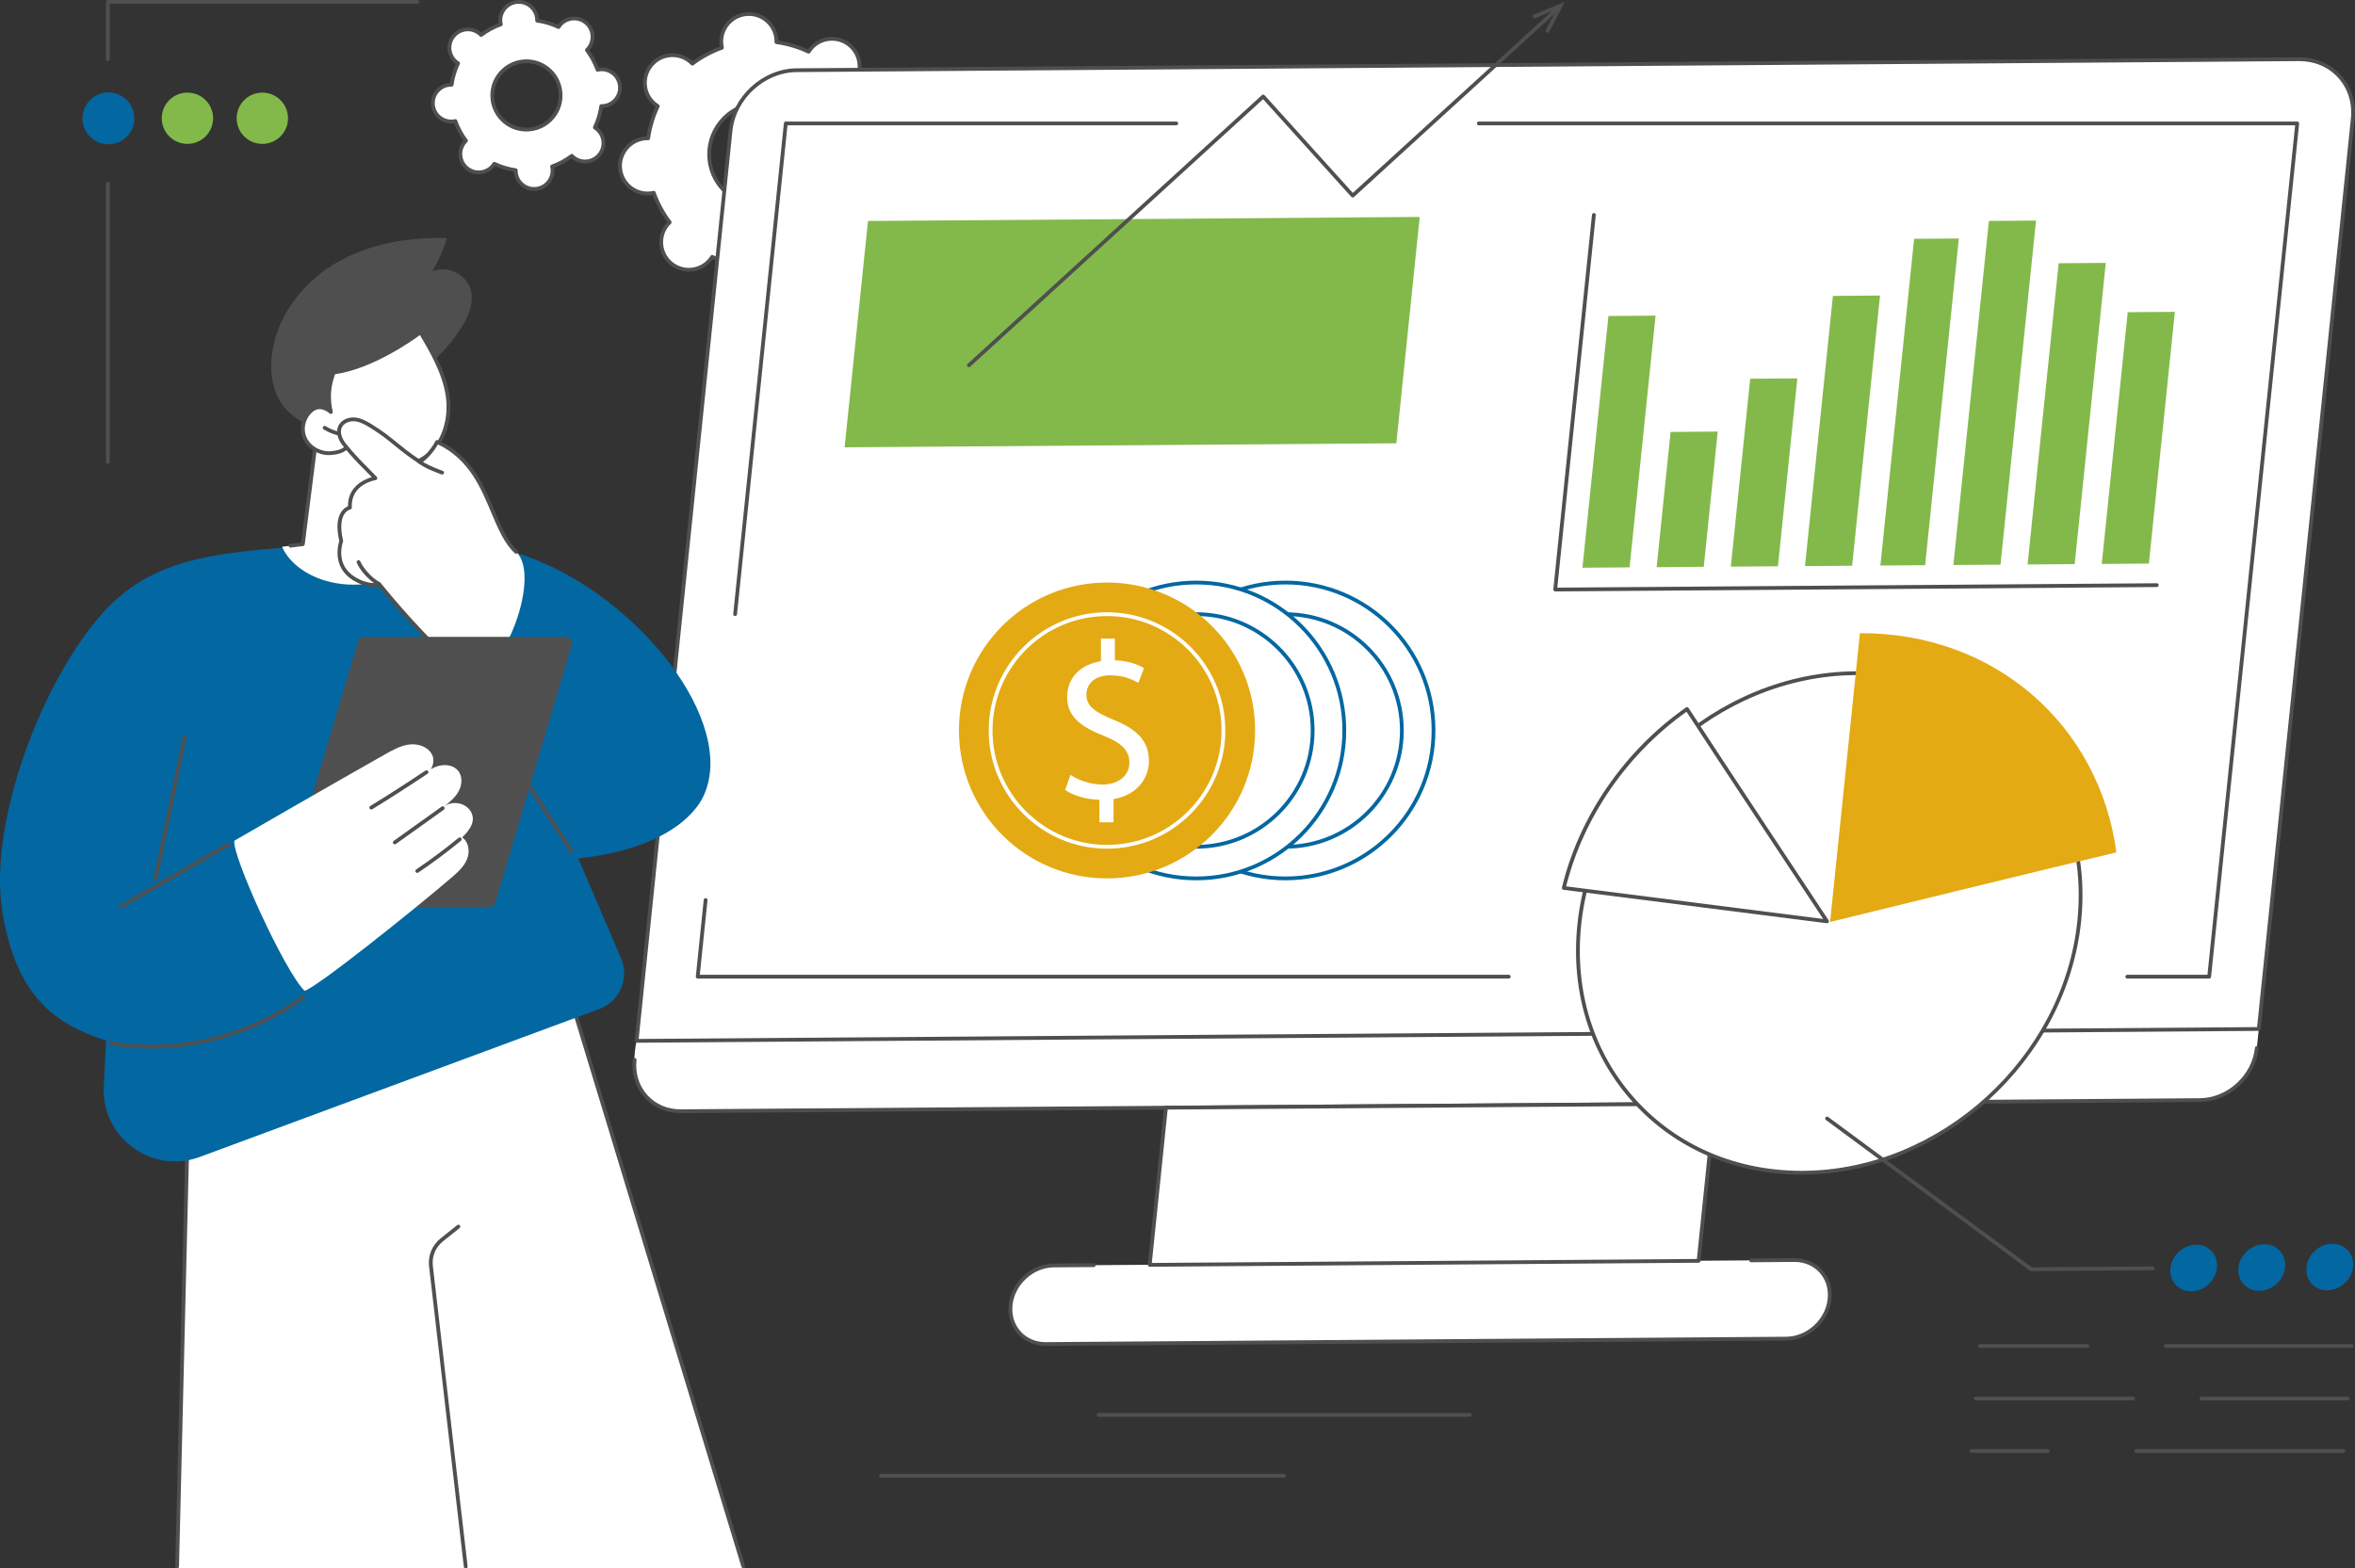
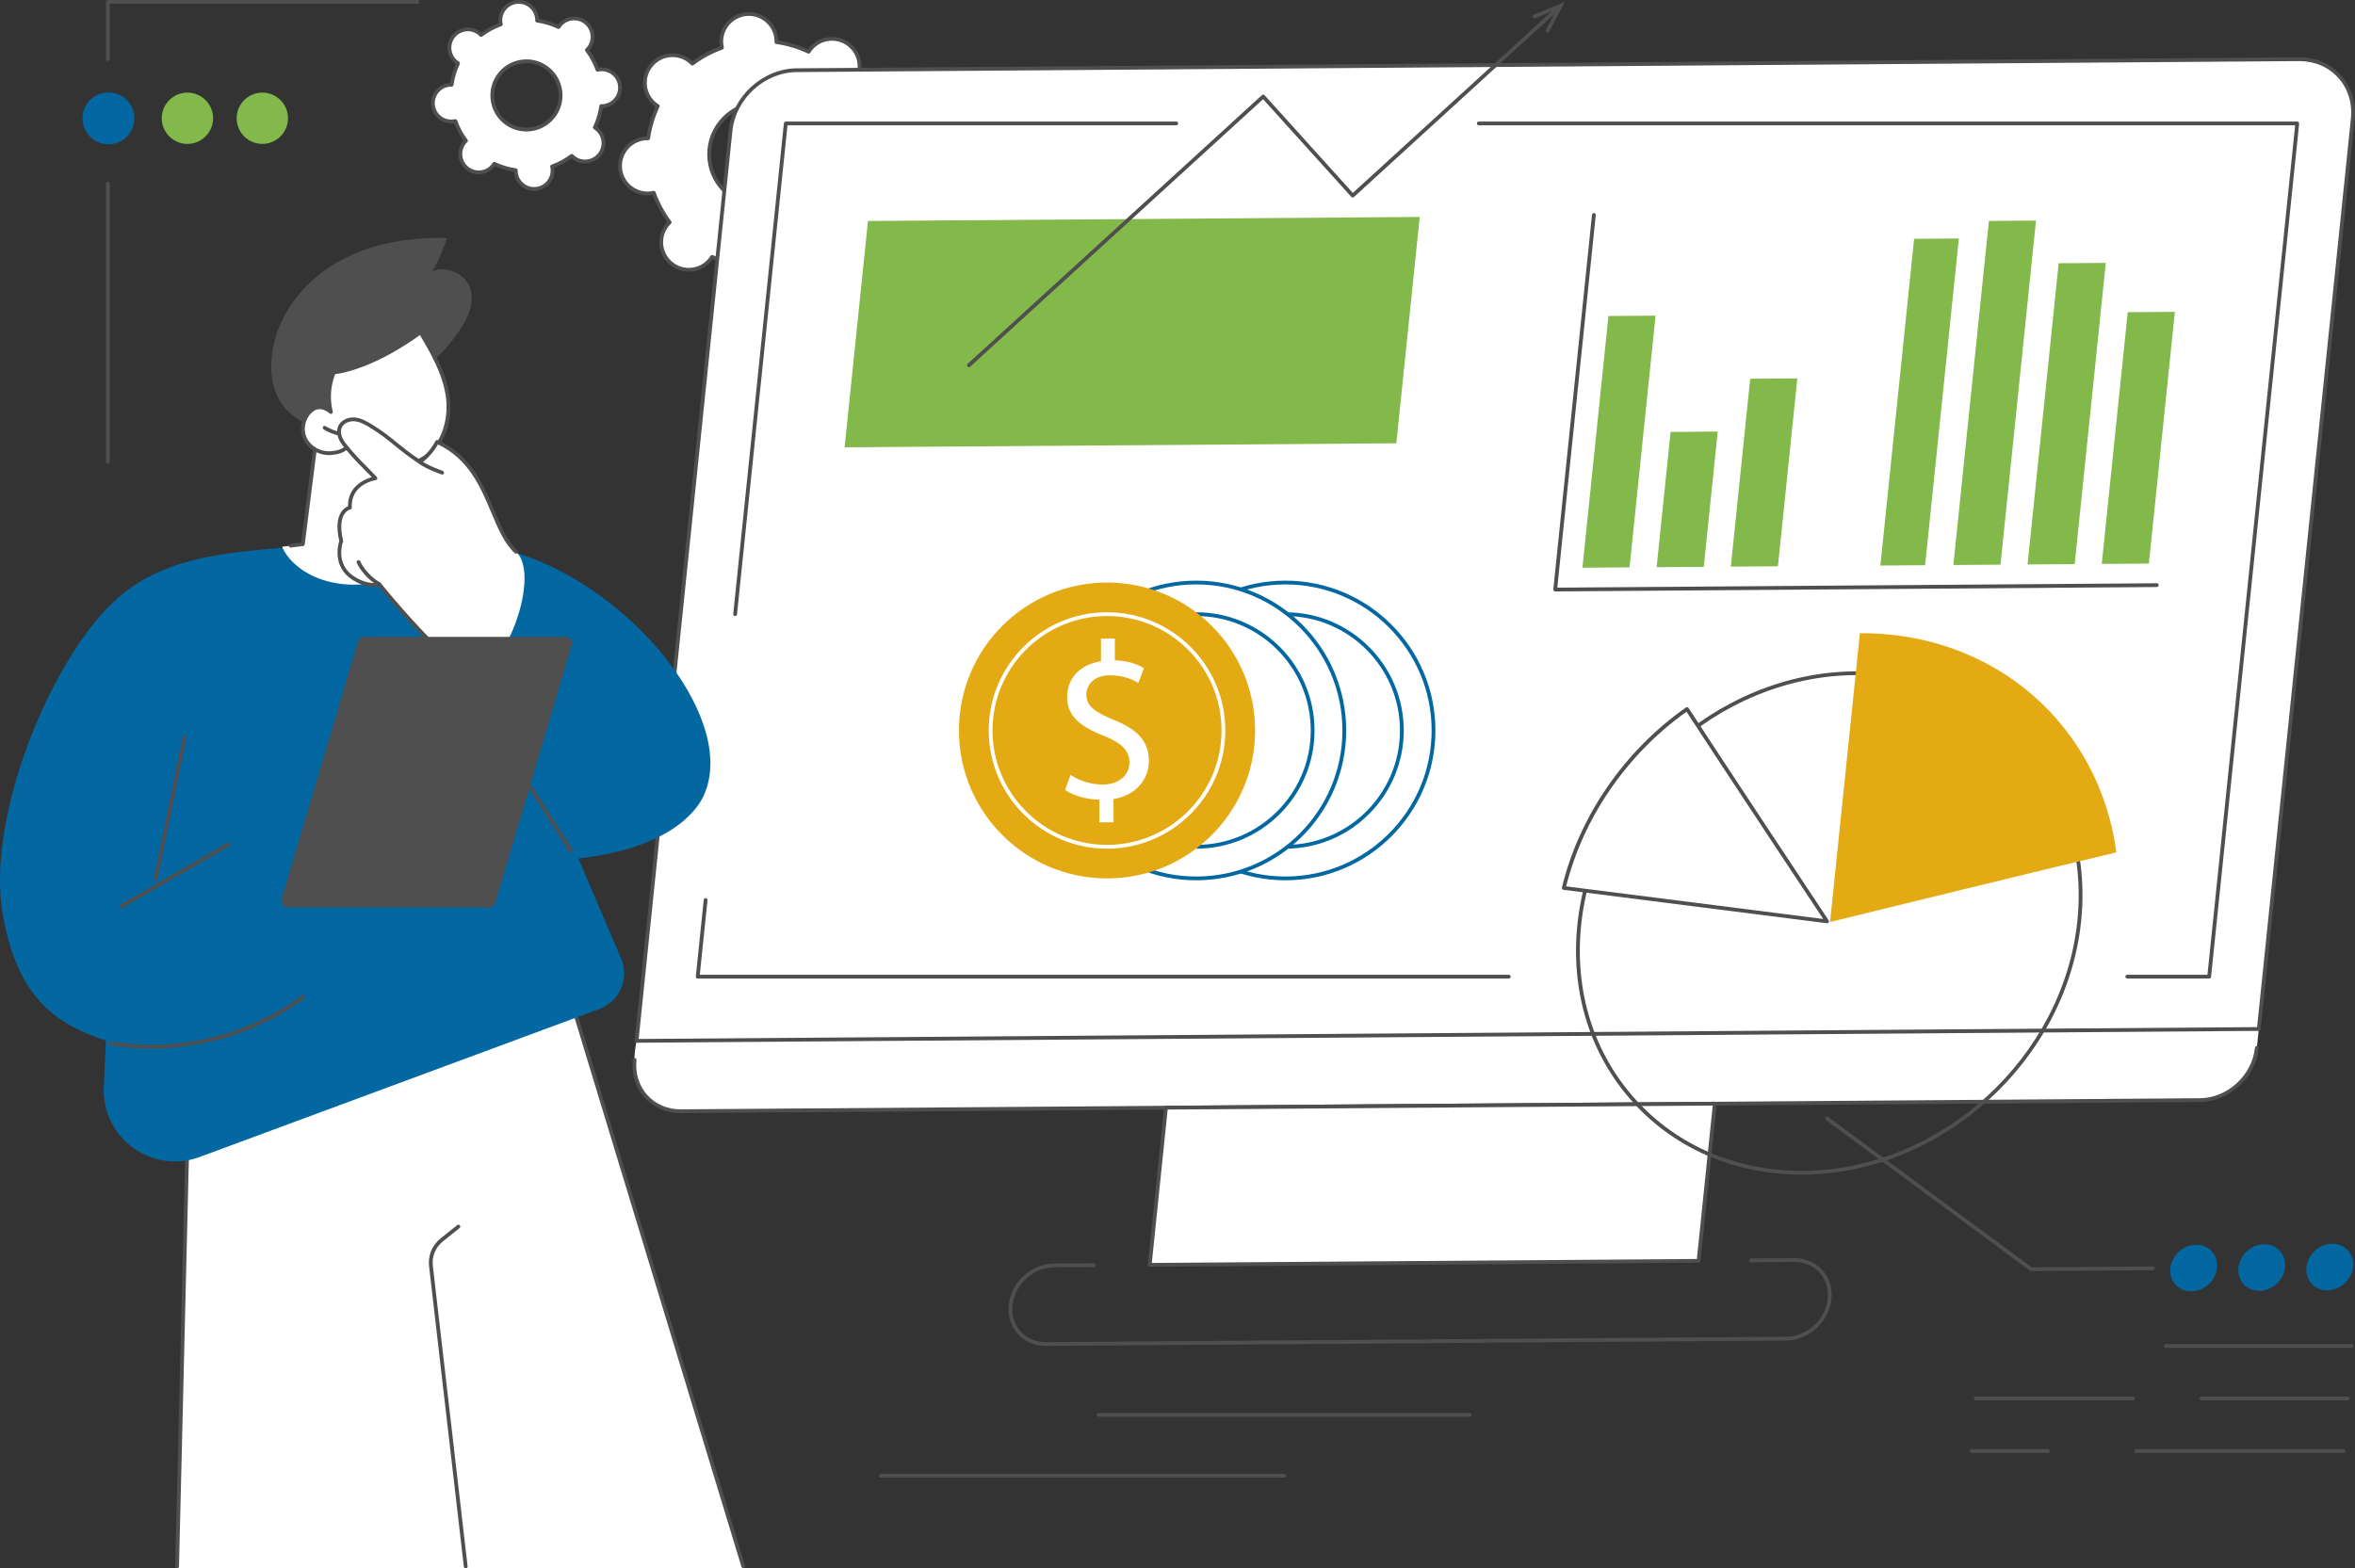
<svg xmlns="http://www.w3.org/2000/svg" width="704" height="469" viewBox="0 0 704 469" fill="none">
  <rect x="0" y="0" width="704" height="469" fill="#333333" stroke="none" />
  <g clip-path="url(#clip0_293_3005)">
    <path d="M200.706 78.819C204.241 81.695 209.437 81.162 212.316 77.627C212.531 77.364 212.721 77.089 212.895 76.81C215.982 78.263 219.227 79.219 222.519 79.686C222.514 80.016 222.519 80.349 222.555 80.688C223.019 85.221 227.072 88.517 231.604 88.051C236.139 87.584 239.435 83.532 238.971 79.001C238.938 78.663 238.877 78.335 238.802 78.012C241.93 76.887 244.914 75.29 247.641 73.24C247.872 73.478 248.113 73.709 248.374 73.924C251.91 76.8 257.106 76.267 259.985 72.733C262.863 69.198 262.33 64.001 258.795 61.125C258.531 60.91 258.257 60.723 257.977 60.546C259.431 57.458 260.39 54.216 260.856 50.925C261.187 50.93 261.52 50.925 261.859 50.889C266.393 50.423 269.69 46.371 269.226 41.84C268.762 37.306 264.709 34.011 260.177 34.477C259.838 34.513 259.51 34.572 259.187 34.646C258.065 31.519 256.467 28.536 254.419 25.809C254.658 25.579 254.888 25.338 255.104 25.074C257.983 21.54 257.449 16.342 253.914 13.467C250.379 10.591 245.183 11.124 242.304 14.659C242.089 14.922 241.899 15.197 241.725 15.476C238.638 14.023 235.393 13.067 232.101 12.601C232.106 12.27 232.101 11.937 232.065 11.598C231.601 7.065 227.548 3.769 223.016 4.235C218.481 4.702 215.184 8.754 215.648 13.285C215.682 13.623 215.743 13.951 215.818 14.274C212.69 15.399 209.706 16.996 206.979 19.046C206.748 18.808 206.507 18.577 206.243 18.362C202.708 15.486 197.512 16.019 194.633 19.553C191.754 23.088 192.287 28.285 195.822 31.161C196.086 31.376 196.361 31.566 196.64 31.74C195.186 34.828 194.228 38.07 193.761 41.361C193.43 41.356 193.097 41.361 192.759 41.397C188.224 41.863 184.927 45.915 185.391 50.446C185.855 54.98 189.908 58.276 194.44 57.809C194.779 57.773 195.107 57.714 195.43 57.64C196.555 60.767 198.15 63.75 200.198 66.477C199.96 66.707 199.729 66.948 199.514 67.212C196.635 70.746 197.168 75.944 200.703 78.819H200.706ZM217.635 58.024C211.073 52.683 210.083 43.034 215.428 36.468C220.773 29.905 230.425 28.913 236.987 34.254C243.55 39.595 244.539 49.244 239.194 55.81C233.849 62.373 224.198 63.365 217.635 58.024Z" fill="white" />
    <path d="M230.745 88.658C228.725 88.658 226.784 87.972 225.197 86.68C223.372 85.194 222.234 83.084 221.993 80.742C221.975 80.557 221.962 80.37 221.957 80.17C218.899 79.694 215.925 78.804 213.1 77.523C212.985 77.687 212.869 77.841 212.754 77.982C211.267 79.809 209.157 80.947 206.814 81.188C204.469 81.429 202.174 80.742 200.349 79.255C198.521 77.769 197.383 75.662 197.145 73.32C196.904 70.977 197.591 68.681 199.078 66.854C199.193 66.71 199.318 66.569 199.457 66.423C197.632 63.919 196.155 61.187 195.068 58.291C194.871 58.327 194.681 58.353 194.499 58.371C192.153 58.612 189.859 57.925 188.034 56.438C186.209 54.952 185.07 52.843 184.829 50.5C184.335 45.664 187.867 41.328 192.702 40.831C192.884 40.813 193.074 40.8 193.276 40.795C193.756 37.737 194.645 34.762 195.927 31.94C195.763 31.825 195.609 31.709 195.468 31.594C193.643 30.108 192.505 27.998 192.264 25.659C192.025 23.316 192.712 21.02 194.199 19.195C195.686 17.368 197.796 16.23 200.139 15.989C202.484 15.748 204.779 16.435 206.604 17.922C206.748 18.037 206.889 18.162 207.035 18.301C209.539 16.473 212.272 15 215.171 13.908C215.135 13.711 215.11 13.524 215.092 13.339C214.597 8.503 218.13 4.167 222.964 3.669C225.31 3.431 227.604 4.115 229.43 5.602C231.255 7.088 232.393 9.198 232.634 11.537C232.652 11.722 232.665 11.912 232.67 12.109C235.728 12.586 238.704 13.475 241.527 14.754C241.642 14.59 241.755 14.438 241.873 14.295C243.36 12.468 245.47 11.33 247.813 11.089C250.153 10.848 252.453 11.535 254.278 13.021C256.103 14.508 257.241 16.614 257.482 18.957C257.721 21.299 257.036 23.596 255.549 25.42C255.434 25.564 255.308 25.705 255.17 25.851C256.998 28.355 258.472 31.087 259.559 33.983C259.756 33.947 259.946 33.921 260.128 33.903C262.468 33.665 264.768 34.349 266.593 35.836C268.418 37.322 269.556 39.431 269.797 41.774C270.292 46.61 266.76 50.946 261.925 51.443C261.743 51.461 261.553 51.474 261.351 51.479C260.871 54.537 259.982 57.512 258.7 60.337C258.864 60.452 259.018 60.565 259.159 60.682C260.984 62.169 262.122 64.278 262.363 66.621C262.604 68.963 261.917 71.259 260.43 73.084C257.359 76.857 251.794 77.425 248.025 74.358C247.882 74.243 247.741 74.117 247.595 73.978C245.09 75.806 242.357 77.279 239.458 78.371C239.494 78.569 239.52 78.756 239.538 78.94C240.032 83.776 236.5 88.113 231.665 88.61C231.357 88.641 231.052 88.656 230.747 88.656L230.745 88.658ZM212.895 76.242C212.974 76.242 213.059 76.259 213.136 76.295C216.138 77.707 219.322 78.658 222.598 79.122C222.88 79.16 223.09 79.407 223.085 79.691C223.077 80.047 223.09 80.342 223.118 80.626C223.328 82.669 224.321 84.507 225.912 85.803C227.504 87.1 229.507 87.7 231.547 87.487C235.764 87.054 238.843 83.271 238.412 79.055C238.384 78.774 238.333 78.481 238.256 78.133C238.192 77.853 238.348 77.574 238.615 77.477C241.729 76.357 244.654 74.778 247.305 72.784C247.533 72.615 247.854 72.638 248.051 72.843C248.297 73.097 248.515 73.302 248.736 73.481C252.022 76.157 256.872 75.657 259.548 72.372C260.846 70.78 261.443 68.778 261.235 66.736C261.025 64.693 260.033 62.856 258.441 61.559C258.223 61.382 257.972 61.205 257.677 61.018C257.436 60.867 257.346 60.557 257.467 60.301C258.879 57.3 259.833 54.117 260.297 50.839C260.338 50.559 260.576 50.354 260.856 50.354H260.866C261.222 50.359 261.517 50.349 261.802 50.321C266.019 49.888 269.098 46.105 268.667 41.889C268.457 39.847 267.465 38.009 265.873 36.712C264.281 35.418 262.279 34.821 260.238 35.028C259.956 35.057 259.661 35.108 259.315 35.187C259.041 35.249 258.754 35.098 258.659 34.826C257.541 31.712 255.962 28.791 253.97 26.138C253.798 25.91 253.824 25.59 254.029 25.392C254.28 25.151 254.488 24.928 254.668 24.708C255.965 23.116 256.562 21.112 256.354 19.072C256.144 17.03 255.152 15.192 253.563 13.895C251.971 12.598 249.969 12.006 247.925 12.211C245.882 12.422 244.044 13.413 242.747 15.008C242.568 15.228 242.396 15.469 242.206 15.771C242.055 16.012 241.745 16.104 241.488 15.981C238.489 14.569 235.305 13.618 232.026 13.155C231.744 13.114 231.534 12.87 231.539 12.583C231.547 12.237 231.534 11.932 231.506 11.648C231.296 9.608 230.304 7.767 228.712 6.473C227.12 5.176 225.12 4.579 223.077 4.789C218.86 5.223 215.781 9.003 216.212 13.219C216.24 13.501 216.292 13.803 216.368 14.141C216.433 14.421 216.276 14.703 216.01 14.797C212.892 15.917 209.967 17.496 207.317 19.49C207.089 19.659 206.768 19.636 206.571 19.428C206.33 19.177 206.107 18.97 205.886 18.793C204.294 17.496 202.292 16.901 200.249 17.109C198.206 17.319 196.368 18.311 195.071 19.905C193.774 21.497 193.176 23.501 193.384 25.541C193.594 27.583 194.586 29.421 196.176 30.718C196.394 30.895 196.645 31.071 196.94 31.259C197.18 31.41 197.27 31.72 197.15 31.976C195.737 34.977 194.784 38.16 194.32 41.435C194.279 41.715 194.04 41.92 193.761 41.92H193.751C193.402 41.912 193.097 41.925 192.815 41.953C188.598 42.386 185.519 46.169 185.95 50.385C186.16 52.428 187.152 54.265 188.744 55.559C190.336 56.856 192.343 57.453 194.379 57.243C194.658 57.215 194.96 57.164 195.301 57.084C195.576 57.02 195.863 57.174 195.958 57.446C197.078 60.559 198.655 63.484 200.646 66.134C200.818 66.362 200.792 66.682 200.587 66.879C200.334 67.125 200.129 67.343 199.949 67.564C198.652 69.155 198.055 71.157 198.262 73.199C198.473 75.242 199.465 77.079 201.057 78.376C202.648 79.671 204.651 80.273 206.694 80.06C208.737 79.85 210.575 78.858 211.872 77.267C212.049 77.049 212.226 76.798 212.413 76.503C212.521 76.334 212.703 76.239 212.892 76.239L212.895 76.242ZM227.276 62.028C223.636 62.028 220.139 60.79 217.279 58.463C210.485 52.935 209.457 42.909 214.989 36.112C217.668 32.822 221.47 30.769 225.692 30.336C229.917 29.903 234.052 31.138 237.343 33.816C240.635 36.494 242.686 40.292 243.119 44.516C243.552 48.737 242.314 52.873 239.632 56.167C236.954 59.457 233.152 61.51 228.93 61.943C228.376 62 227.825 62.028 227.276 62.028ZM227.343 31.381C226.833 31.381 226.32 31.407 225.807 31.461C221.885 31.863 218.355 33.77 215.866 36.828C210.726 43.14 211.682 52.453 217.991 57.587C221.049 60.075 224.892 61.226 228.814 60.818C232.737 60.416 236.267 58.509 238.756 55.452C241.245 52.394 242.396 48.55 241.993 44.629C241.591 40.708 239.686 37.179 236.631 34.69C233.975 32.53 230.724 31.379 227.343 31.379V31.381Z" fill="#4F4F4F" />
    <path d="M139.637 50.318C141.993 52.235 145.459 51.879 147.376 49.524C147.52 49.347 147.645 49.165 147.763 48.978C149.822 49.947 151.985 50.585 154.18 50.895C154.175 51.115 154.18 51.338 154.203 51.564C154.513 54.585 157.212 56.784 160.235 56.474C163.257 56.164 165.457 53.463 165.147 50.441C165.123 50.216 165.082 49.998 165.034 49.783C167.118 49.032 169.107 47.968 170.927 46.602C171.081 46.761 171.243 46.915 171.417 47.058C173.773 48.975 177.239 48.619 179.156 46.264C181.074 43.909 180.72 40.444 178.364 38.527C178.187 38.383 178.005 38.258 177.818 38.14C178.787 36.082 179.425 33.919 179.738 31.725C179.959 31.73 180.182 31.725 180.407 31.702C183.43 31.392 185.629 28.69 185.319 25.669C185.009 22.647 182.309 20.448 179.287 20.758C179.061 20.782 178.843 20.823 178.628 20.871C177.88 18.785 176.816 16.799 175.449 14.979C175.608 14.825 175.762 14.666 175.906 14.49C177.823 12.134 177.469 8.669 175.113 6.752C172.758 4.835 169.292 5.192 167.374 7.547C167.231 7.724 167.105 7.906 166.987 8.093C164.929 7.124 162.765 6.486 160.571 6.176C160.576 5.955 160.571 5.732 160.548 5.507C160.237 2.485 157.538 0.286 154.516 0.597C151.493 0.907 149.294 3.608 149.604 6.629C149.627 6.855 149.668 7.073 149.717 7.288C147.633 8.039 145.643 9.103 143.823 10.469C143.669 10.31 143.51 10.156 143.333 10.012C140.978 8.095 137.512 8.452 135.594 10.807C133.677 13.162 134.03 16.627 136.386 18.544C136.563 18.688 136.745 18.813 136.932 18.931C135.963 20.989 135.325 23.152 135.012 25.346C134.792 25.341 134.569 25.346 134.343 25.369C131.321 25.679 129.121 28.38 129.432 31.402C129.742 34.423 132.441 36.622 135.463 36.312C135.689 36.289 135.907 36.248 136.122 36.2C136.871 38.283 137.935 40.272 139.301 42.092C139.142 42.245 138.988 42.404 138.845 42.581C136.927 44.936 137.281 48.401 139.637 50.318ZM150.922 36.456C146.546 32.896 145.887 26.461 149.45 22.086C153.013 17.711 159.448 17.05 163.824 20.61C168.2 24.17 168.859 30.605 165.295 34.98C161.732 39.354 155.297 40.016 150.922 36.456Z" fill="white" />
    <path d="M159.662 57.069C158.272 57.069 156.936 56.595 155.844 55.708C154.588 54.686 153.804 53.235 153.64 51.623C153.632 51.546 153.627 51.467 153.622 51.385C151.668 51.067 149.771 50.498 147.962 49.693C147.913 49.76 147.864 49.822 147.815 49.883C145.703 52.477 141.873 52.871 139.279 50.76C136.685 48.648 136.292 44.821 138.405 42.228C138.453 42.166 138.507 42.105 138.561 42.046C137.405 40.439 136.464 38.696 135.757 36.848C135.675 36.861 135.598 36.871 135.518 36.879C133.906 37.043 132.327 36.572 131.071 35.552C129.814 34.532 129.03 33.078 128.866 31.466C128.525 28.14 130.955 25.154 134.283 24.813C134.36 24.806 134.439 24.8 134.521 24.795C134.839 22.845 135.408 20.946 136.216 19.137C136.149 19.088 136.085 19.039 136.026 18.991C133.432 16.879 133.039 13.052 135.152 10.459C137.264 7.865 141.094 7.471 143.686 9.582C143.747 9.631 143.809 9.682 143.868 9.739C145.475 8.583 147.221 7.64 149.066 6.932C149.054 6.85 149.043 6.773 149.036 6.694C148.695 3.367 151.125 0.382 154.452 0.041C156.062 -0.123 157.644 0.346 158.903 1.371C160.159 2.394 160.943 3.844 161.107 5.456C161.115 5.533 161.123 5.612 161.125 5.694C163.076 6.012 164.976 6.581 166.786 7.386C166.834 7.319 166.883 7.255 166.934 7.196C167.957 5.94 169.408 5.156 171.02 4.992C172.635 4.826 174.212 5.297 175.468 6.322C176.724 7.345 177.509 8.796 177.673 10.408C177.837 12.02 177.365 13.598 176.342 14.854C176.294 14.916 176.24 14.977 176.186 15.036C177.342 16.643 178.283 18.388 178.99 20.233C179.07 20.221 179.149 20.21 179.229 20.203C180.839 20.039 182.42 20.508 183.677 21.533C184.933 22.555 185.717 24.006 185.881 25.618C186.222 28.945 183.792 31.93 180.464 32.271C180.388 32.279 180.306 32.286 180.226 32.289C179.908 34.239 179.339 36.139 178.532 37.948C178.598 37.996 178.66 38.045 178.721 38.094C179.977 39.117 180.762 40.567 180.926 42.179C181.09 43.791 180.618 45.37 179.595 46.626C178.573 47.881 177.122 48.666 175.509 48.832C173.894 48.999 172.318 48.525 171.061 47.502C171.003 47.453 170.941 47.4 170.879 47.346C169.272 48.504 167.526 49.445 165.681 50.152C165.693 50.234 165.704 50.313 165.711 50.39C166.052 53.717 163.622 56.703 160.295 57.044C160.084 57.064 159.872 57.077 159.662 57.077V57.069ZM147.764 48.414C147.844 48.414 147.928 48.432 148.005 48.468C149.987 49.401 152.091 50.029 154.26 50.337C154.542 50.378 154.752 50.621 154.745 50.908C154.74 51.131 154.745 51.328 154.765 51.508C154.898 52.817 155.537 53.999 156.56 54.829C157.582 55.662 158.869 56.047 160.179 55.911C162.886 55.634 164.865 53.204 164.589 50.498C164.571 50.319 164.537 50.124 164.489 49.906C164.425 49.627 164.578 49.345 164.848 49.247C166.906 48.507 168.839 47.464 170.592 46.146C170.821 45.977 171.138 46 171.338 46.205C171.495 46.367 171.638 46.503 171.779 46.615C172.802 47.446 174.084 47.833 175.399 47.697C176.712 47.561 177.891 46.925 178.724 45.903C179.557 44.88 179.942 43.594 179.806 42.284C179.67 40.972 179.034 39.793 178.011 38.96C177.873 38.847 177.716 38.737 177.519 38.612C177.278 38.46 177.188 38.15 177.311 37.894C178.244 35.91 178.875 33.806 179.183 31.641C179.221 31.361 179.462 31.156 179.742 31.156H179.752C179.977 31.161 180.172 31.156 180.352 31.136C183.059 30.856 185.038 28.429 184.758 25.721C184.625 24.408 183.987 23.229 182.964 22.396C181.941 21.566 180.654 21.184 179.344 21.315C179.165 21.333 178.97 21.366 178.752 21.415C178.473 21.479 178.191 21.325 178.093 21.056C177.352 18.998 176.312 17.066 174.994 15.313C174.822 15.085 174.848 14.764 175.053 14.567C175.22 14.408 175.348 14.267 175.463 14.129C176.296 13.106 176.681 11.82 176.547 10.508C176.412 9.195 175.776 8.016 174.753 7.183C173.73 6.353 172.446 5.966 171.133 6.102C169.821 6.238 168.642 6.873 167.808 7.896C167.693 8.034 167.583 8.191 167.46 8.388C167.308 8.629 166.998 8.719 166.742 8.598C164.758 7.665 162.653 7.035 160.487 6.73C160.205 6.689 159.995 6.445 160.002 6.158C160.008 5.935 160.002 5.738 159.982 5.559C159.849 4.246 159.21 3.068 158.187 2.235C157.165 1.402 155.878 1.02 154.568 1.153C151.861 1.432 149.882 3.859 150.161 6.566C150.179 6.745 150.212 6.935 150.261 7.158C150.323 7.437 150.169 7.717 149.902 7.814C147.844 8.555 145.911 9.598 144.157 10.915C143.929 11.084 143.609 11.061 143.411 10.856C143.258 10.695 143.114 10.561 142.973 10.446C140.863 8.729 137.746 9.049 136.028 11.158C134.311 13.27 134.629 16.384 136.738 18.101C136.877 18.214 137.038 18.327 137.228 18.447C137.469 18.598 137.559 18.909 137.438 19.165C136.505 21.148 135.875 23.253 135.567 25.418C135.526 25.7 135.27 25.923 134.998 25.902C134.772 25.9 134.577 25.905 134.398 25.923C131.691 26.2 129.712 28.629 129.989 31.336C130.122 32.648 130.76 33.827 131.783 34.66C132.806 35.493 134.093 35.874 135.403 35.741C135.582 35.723 135.777 35.69 135.995 35.641C136.272 35.577 136.556 35.731 136.654 36C137.395 38.061 138.436 39.99 139.753 41.743C139.925 41.971 139.899 42.292 139.694 42.489C139.533 42.643 139.399 42.786 139.284 42.93C137.566 45.039 137.884 48.156 139.997 49.873C142.109 51.59 145.224 51.27 146.941 49.16C147.057 49.019 147.169 48.858 147.287 48.671C147.395 48.502 147.577 48.407 147.767 48.407L147.764 48.414ZM157.359 39.309C154.968 39.309 152.561 38.519 150.566 36.895C145.957 33.142 145.26 26.341 149.013 21.73C152.766 17.12 159.572 16.42 164.181 20.172C168.79 23.924 169.487 30.726 165.734 35.336C163.607 37.95 160.495 39.309 157.359 39.309ZM151.279 36.018C155.406 39.375 161.497 38.75 164.858 34.624C168.219 30.498 167.593 24.406 163.468 21.048C159.341 17.691 153.25 18.317 149.889 22.443C146.529 26.569 147.154 32.661 151.279 36.018Z" fill="#4F4F4F" />
    <path d="M191.42 325.497C192.879 327.711 195.02 332.342 203.543 332.281L657.625 328.957C666.149 328.895 673.776 321.911 674.658 313.362L675.242 307.688L190.293 311.237C190.293 311.237 188.16 320.55 191.42 325.494V325.497Z" fill="white" />
    <path d="M203.428 332.845C199.214 332.845 195.417 331.217 192.72 328.252C189.967 325.226 188.698 321.176 189.144 316.855C189.177 316.545 189.452 316.33 189.765 316.35C190.075 316.381 190.3 316.66 190.27 316.971C189.857 320.969 191.026 324.705 193.559 327.494C196.037 330.22 199.539 331.717 203.428 331.717C203.464 331.717 203.502 331.717 203.538 331.717L657.618 328.393C665.849 328.334 673.24 321.566 674.091 313.306C674.124 312.996 674.396 312.775 674.711 312.801C675.022 312.832 675.247 313.111 675.216 313.421C674.306 322.235 666.416 329.457 657.626 329.521L203.546 332.845C203.505 332.845 203.467 332.845 203.426 332.845H203.428Z" fill="#4F4F4F" />
    <path d="M675.244 307.689L190.295 311.239L218.389 39.073C219.411 29.16 228.274 21.066 238.182 20.992L687.252 17.706C697.16 17.635 704.363 25.61 703.338 35.523L675.244 307.689Z" fill="white" />
    <path d="M190.293 311.803C190.134 311.803 189.983 311.736 189.875 311.619C189.768 311.501 189.714 311.339 189.732 311.18L217.823 39.017C218.874 28.842 228.003 20.503 238.175 20.428L687.245 17.143C692.17 17.112 696.63 18.993 699.776 22.453C702.949 25.944 704.413 30.606 703.9 35.583L675.807 307.746C675.776 308.033 675.535 308.251 675.248 308.254L190.298 311.803H190.293ZM687.384 18.271C687.34 18.271 687.296 18.271 687.253 18.271L238.183 21.556C228.569 21.625 219.94 29.509 218.948 39.13L190.921 310.668L674.733 307.126L702.772 35.465C703.254 30.813 701.891 26.459 698.937 23.212C696.038 20.024 691.939 18.271 687.381 18.271H687.384Z" fill="#4F4F4F" />
-     <path d="M326.97 378.311L315.07 378.398C308.584 378.447 302.783 383.744 302.114 390.234C301.445 396.723 306.159 401.946 312.645 401.897L533.98 400.277C540.465 400.229 546.267 394.931 546.936 388.442C547.605 381.953 542.89 376.73 536.405 376.779L523.472 376.873L326.97 378.311Z" fill="white" />
    <path d="M312.555 402.464C309.305 402.464 306.377 401.208 304.298 398.922C302.183 396.595 301.206 393.489 301.55 390.175C302.247 383.42 308.31 377.881 315.065 377.833L326.965 377.745H326.97C327.28 377.745 327.534 377.997 327.534 378.307C327.534 378.619 327.285 378.873 326.972 378.876L315.072 378.963C308.876 379.009 303.314 384.091 302.673 390.291C302.365 393.281 303.237 396.075 305.134 398.161C306.995 400.209 309.628 401.331 312.555 401.331C312.583 401.331 312.611 401.331 312.64 401.331L533.974 399.712C540.17 399.665 545.733 394.583 546.371 388.384C546.682 385.393 545.807 382.599 543.91 380.513C542.049 378.466 539.417 377.343 536.489 377.343C536.461 377.343 536.433 377.343 536.404 377.343L523.472 377.438H523.466C523.156 377.438 522.902 377.187 522.902 376.877C522.902 376.564 523.151 376.31 523.464 376.308L536.397 376.213C536.428 376.213 536.458 376.213 536.489 376.213C539.74 376.213 542.667 377.469 544.746 379.755C546.861 382.082 547.838 385.188 547.494 388.502C546.797 395.257 540.734 400.796 533.979 400.844L312.645 402.464C312.614 402.464 312.583 402.464 312.552 402.464H312.555Z" fill="#4F4F4F" />
    <path d="M512.623 330.018L507.773 377.018L343.697 378.217L348.547 331.217L512.623 330.018Z" fill="white" />
    <path d="M343.697 378.783C343.538 378.783 343.387 378.716 343.279 378.599C343.171 378.478 343.12 378.319 343.135 378.16L347.986 331.16C348.016 330.873 348.257 330.655 348.545 330.653L512.623 329.451C512.769 329.428 512.938 329.518 513.046 329.635C513.153 329.756 513.205 329.915 513.189 330.074L508.337 377.074C508.306 377.361 508.065 377.579 507.778 377.581L343.702 378.783H343.697ZM349.057 331.778L344.322 377.648L507.263 376.456L511.997 330.586L349.057 331.778Z" fill="#4F4F4F" />
    <path d="M660.405 292.603H635.926C635.613 292.603 635.362 292.349 635.362 292.039C635.362 291.729 635.616 291.475 635.926 291.475H659.895L686.109 37.474H442.062C441.749 37.474 441.498 37.221 441.498 36.91C441.498 36.6 441.752 36.347 442.062 36.347H686.735C686.894 36.347 687.048 36.413 687.155 36.534C687.263 36.654 687.314 36.811 687.299 36.969L660.969 292.1C660.938 292.387 660.697 292.608 660.408 292.608L660.405 292.603Z" fill="#4F4F4F" />
    <path d="M219.758 184.212C219.738 184.212 219.72 184.212 219.699 184.209C219.389 184.178 219.163 183.899 219.194 183.589L234.34 36.848C234.37 36.561 234.611 36.341 234.901 36.341H351.636C351.949 36.341 352.2 36.594 352.2 36.905C352.2 37.215 351.946 37.468 351.636 37.468H235.411L220.32 183.702C220.289 183.991 220.045 184.209 219.758 184.209V184.212Z" fill="#4F4F4F" />
    <path d="M451.036 292.603H208.573C208.414 292.603 208.26 292.536 208.152 292.416C208.044 292.298 207.993 292.139 208.009 291.98L210.372 269.071C210.405 268.761 210.682 268.545 210.992 268.566C211.303 268.597 211.528 268.876 211.498 269.186L209.198 291.472H451.036C451.348 291.472 451.6 291.726 451.6 292.036C451.6 292.346 451.346 292.6 451.036 292.6V292.603Z" fill="#4F4F4F" />
-     <path d="M621.569 275.441C617.311 316.685 580.401 350.366 539.129 350.669C497.856 350.971 467.85 317.78 472.105 276.536C476.363 235.292 513.273 201.611 554.546 201.309C595.818 201.006 625.824 234.198 621.569 275.441Z" fill="white" />
    <path d="M538.564 351.235C518.733 351.235 500.883 343.597 488.24 329.689C475.389 315.552 469.459 296.654 471.541 276.477C475.819 235.02 513.052 201.047 554.538 200.742C574.592 200.604 592.667 208.246 605.429 222.285C618.28 236.422 624.209 255.32 622.125 275.498C617.846 316.954 580.614 350.927 539.128 351.232C538.938 351.232 538.749 351.232 538.562 351.232L538.564 351.235ZM555.107 201.87C554.919 201.87 554.737 201.87 554.55 201.87C513.621 202.17 476.891 235.689 472.669 276.589C470.621 296.444 476.447 315.032 489.078 328.925C501.503 342.593 519.061 350.099 538.567 350.099C538.754 350.099 538.938 350.099 539.126 350.099C580.055 349.8 616.785 316.28 621.007 275.38C623.055 255.525 617.228 236.94 604.598 223.044C592.173 209.376 574.615 201.867 555.109 201.867L555.107 201.87Z" fill="#4F4F4F" />
    <path d="M632.671 254.882C627.636 217.09 596.569 189.15 555.993 189.332L547.08 275.689C547.08 275.689 618.418 258.193 632.671 254.882Z" fill="#E4AA13" />
    <path d="M504.316 212.021C485.605 225.158 472.528 244.602 467.48 265.515C486.766 267.985 546.176 275.505 546.176 275.505C546.176 275.505 511.155 222.664 504.316 212.021Z" fill="white" />
    <path d="M546.175 276.069C546.152 276.069 546.129 276.069 546.103 276.064C545.509 275.99 486.473 268.519 467.406 266.074C467.247 266.053 467.103 265.966 467.011 265.833C466.919 265.7 466.888 265.536 466.926 265.379C472.061 244.103 485.571 224.484 503.987 211.555C504.113 211.465 504.272 211.434 504.42 211.462C504.572 211.493 504.705 211.583 504.787 211.711C511.544 222.229 546.293 274.659 546.642 275.187C546.765 275.372 546.767 275.61 546.649 275.797C546.547 275.964 546.362 276.064 546.17 276.064L546.175 276.069ZM468.18 265.036C486.278 267.353 536.529 273.714 545.024 274.79C540.179 267.478 511.037 223.479 504.162 212.826C486.389 225.476 473.315 244.446 468.18 265.036Z" fill="#4F4F4F" />
    <path d="M689.491 378.924C689.888 375.077 693.331 371.935 697.181 371.906C701.032 371.878 703.831 374.974 703.434 378.821C703.036 382.668 699.594 385.81 695.743 385.838C691.893 385.866 689.093 382.77 689.491 378.924Z" fill="#0367A1" />
    <path d="M669.151 379.072C669.548 375.225 672.991 372.083 676.841 372.055C680.692 372.027 683.491 375.123 683.094 378.969C682.696 382.816 679.254 385.958 675.403 385.986C671.553 386.015 668.754 382.919 669.151 379.072Z" fill="#0367A1" />
    <path d="M648.805 379.22C649.202 375.374 652.645 372.232 656.496 372.203C660.346 372.175 663.146 375.271 662.748 379.118C662.351 382.965 658.908 386.107 655.058 386.135C651.207 386.163 648.408 383.067 648.805 379.22Z" fill="#0367A1" />
    <path d="M607.179 380.089C607.058 380.089 606.941 380.051 606.843 379.979L545.839 334.906C545.588 334.719 545.534 334.365 545.721 334.114C545.906 333.863 546.262 333.809 546.513 333.996L607.364 378.956L643.548 378.692H643.553C643.863 378.692 644.117 378.944 644.117 379.254C644.117 379.566 643.868 379.82 643.555 379.823L607.182 380.089H607.176H607.179Z" fill="#4F4F4F" />
    <path d="M464.908 176.851C464.749 176.851 464.598 176.785 464.49 176.667C464.382 176.546 464.331 176.388 464.346 176.229L475.908 64.215C475.941 63.904 476.216 63.687 476.528 63.71C476.838 63.74 477.064 64.02 477.033 64.33L465.536 175.716L644.739 174.404H644.744C645.054 174.404 645.308 174.655 645.308 174.965C645.308 175.278 645.059 175.532 644.747 175.534L464.913 176.851H464.908Z" fill="#4F4F4F" />
    <path d="M487.142 169.655L473.053 169.76L480.823 94.489L494.912 94.387L487.142 169.655Z" fill="#83B94A" />
    <path d="M509.318 169.493L495.229 169.596L499.405 129.154L513.494 129.052L509.318 169.493Z" fill="#83B94A" />
    <path d="M531.495 169.332L517.406 169.435L523.205 113.255L537.294 113.152L531.495 169.332Z" fill="#83B94A" />
-     <path d="M553.673 169.168L539.584 169.273L547.926 88.475L562.015 88.372L553.673 169.168Z" fill="#83B94A" />
    <path d="M575.496 169.009L562.117 169.107L572.202 71.406L585.581 71.309L575.496 169.009Z" fill="#83B94A" />
    <path d="M598.026 168.845L583.939 168.947L594.558 66.06L608.647 65.957L598.026 168.845Z" fill="#83B94A" />
    <path d="M620.206 168.681L606.117 168.786L615.413 78.715L629.502 78.61L620.206 168.681Z" fill="#83B94A" />
    <path d="M642.384 168.52L628.295 168.622L636.062 93.352L650.152 93.249L642.384 168.52Z" fill="#83B94A" />
    <path d="M417.422 132.552L252.484 133.759L259.47 66.077L424.41 64.87L417.422 132.552Z" fill="#83B94A" />
    <path d="M289.638 109.795C289.484 109.795 289.333 109.733 289.22 109.61C289.01 109.379 289.025 109.023 289.256 108.81L377.239 28.44C377.349 28.337 377.5 28.283 377.646 28.294C377.798 28.301 377.939 28.368 378.039 28.481L404.41 57.687L465.042 2.301C465.273 2.091 465.629 2.106 465.842 2.337C466.052 2.568 466.037 2.924 465.806 3.137L404.756 58.904C404.645 59.007 404.502 59.06 404.348 59.05C404.197 59.043 404.056 58.976 403.956 58.863L377.585 29.657L290.023 109.643C289.915 109.743 289.777 109.792 289.641 109.792L289.638 109.795Z" fill="#4F4F4F" />
    <path d="M462.917 9.877L461.914 9.354L465.342 2.793L458.497 5.617L458.066 4.572L467.782 0.563L462.917 9.877Z" fill="#4F4F4F" />
    <path d="M384.271 262.662C408.719 262.662 428.538 242.856 428.538 218.425C428.538 193.993 408.719 174.188 384.271 174.188C359.823 174.188 340.004 193.993 340.004 218.425C340.004 242.856 359.823 262.662 384.271 262.662Z" fill="white" />
    <path d="M384.27 263.226C359.55 263.226 339.439 243.128 339.439 218.425C339.439 193.722 359.55 173.624 384.27 173.624C408.99 173.624 429.101 193.722 429.101 218.425C429.101 243.128 408.99 263.226 384.27 263.226ZM384.27 174.754C360.173 174.754 340.57 194.345 340.57 218.425C340.57 242.506 360.173 262.096 384.27 262.096C408.367 262.096 427.971 242.506 427.971 218.425C427.971 194.345 408.367 174.754 384.27 174.754Z" fill="#0367A1" />
    <path d="M384.271 253.203C403.492 253.203 419.074 237.632 419.074 218.425C419.074 199.218 403.492 183.647 384.271 183.647C365.05 183.647 349.469 199.218 349.469 218.425C349.469 237.632 365.05 253.203 384.271 253.203Z" fill="white" />
    <path d="M384.271 253.769C364.77 253.769 348.904 237.913 348.904 218.425C348.904 198.937 364.77 183.081 384.271 183.081C403.771 183.081 419.637 198.937 419.637 218.425C419.637 237.913 403.771 253.769 384.271 253.769ZM384.271 184.211C365.393 184.211 350.035 199.56 350.035 218.425C350.035 237.29 365.393 252.639 384.271 252.639C403.148 252.639 418.507 237.29 418.507 218.425C418.507 199.56 403.148 184.211 384.271 184.211Z" fill="#0367A1" />
    <path d="M357.599 262.662C382.047 262.662 401.866 242.856 401.866 218.425C401.866 193.993 382.047 174.188 357.599 174.188C333.151 174.188 313.332 193.993 313.332 218.425C313.332 242.856 333.151 262.662 357.599 262.662Z" fill="white" />
    <path d="M357.598 263.226C332.878 263.226 312.768 243.128 312.768 218.425C312.768 193.722 332.878 173.624 357.598 173.624C382.319 173.624 402.429 193.722 402.429 218.425C402.429 243.128 382.319 263.226 357.598 263.226ZM357.598 174.754C333.501 174.754 313.898 194.345 313.898 218.425C313.898 242.506 333.501 262.096 357.598 262.096C381.696 262.096 401.299 242.506 401.299 218.425C401.299 194.345 381.696 174.754 357.598 174.754Z" fill="#0367A1" />
    <path d="M357.599 253.203C376.82 253.203 392.402 237.632 392.402 218.425C392.402 199.218 376.82 183.647 357.599 183.647C338.378 183.647 322.797 199.218 322.797 218.425C322.797 237.632 338.378 253.203 357.599 253.203Z" fill="white" />
    <path d="M357.599 253.769C338.098 253.769 322.232 237.913 322.232 218.425C322.232 198.937 338.098 183.081 357.599 183.081C377.1 183.081 392.965 198.937 392.965 218.425C392.965 237.913 377.1 253.769 357.599 253.769ZM357.599 184.211C338.721 184.211 323.363 199.56 323.363 218.425C323.363 237.29 338.721 252.639 357.599 252.639C376.477 252.639 391.835 237.29 391.835 218.425C391.835 199.56 376.477 184.211 357.599 184.211Z" fill="#0367A1" />
    <path d="M330.931 262.662C355.379 262.662 375.198 242.856 375.198 218.425C375.198 193.993 355.379 174.188 330.931 174.188C306.483 174.188 286.664 193.993 286.664 218.425C286.664 242.856 306.483 262.662 330.931 262.662Z" fill="#E4AA13" />
    <path d="M330.931 253.768C311.43 253.768 295.564 237.912 295.564 218.424C295.564 198.936 311.43 183.08 330.931 183.08C350.432 183.08 366.297 198.936 366.297 218.424C366.297 237.912 350.432 253.768 330.931 253.768ZM330.931 184.21C312.053 184.21 296.695 199.559 296.695 218.424C296.695 237.289 312.053 252.638 330.931 252.638C349.809 252.638 365.167 237.289 365.167 218.424C365.167 199.559 349.809 184.21 330.931 184.21Z" fill="white" />
    <path d="M328.653 245.898V239.14C324.769 239.074 320.749 237.869 318.406 236.196L320.014 231.711C322.426 233.317 325.907 234.589 329.658 234.589C334.413 234.589 337.628 231.844 337.628 228.03C337.628 224.217 335.015 222.074 330.06 220.065C323.228 217.387 319.009 214.309 319.009 208.486C319.009 202.663 322.959 198.714 329.122 197.712V190.951H333.272V197.443C337.292 197.576 340.037 198.647 341.98 199.785L340.306 204.204C338.899 203.401 336.153 201.928 331.867 201.928C326.712 201.928 324.769 205.006 324.769 207.684C324.769 211.164 327.245 212.904 333.072 215.314C339.971 218.125 343.454 221.605 343.454 227.561C343.454 232.848 339.771 237.802 332.872 238.938V245.898H328.653Z" fill="white" />
    <path d="M222.426 468.983L170.853 299.405L112.859 279.979L56.548 319.751L52.934 468.983H222.426Z" fill="white" />
    <path d="M52.947 469H52.934C52.621 468.993 52.375 468.734 52.383 468.421L55.985 319.738C55.99 319.559 56.077 319.395 56.223 319.289L112.534 279.517C112.68 279.412 112.869 279.383 113.039 279.442L171.031 298.866C171.205 298.925 171.338 299.064 171.392 299.238L222.732 468.191C222.821 468.488 222.655 468.806 222.355 468.895C222.052 468.988 221.74 468.816 221.65 468.519L170.395 299.845L112.949 280.603L57.105 320.046L53.511 468.447C53.503 468.754 53.252 468.998 52.947 468.998V469Z" fill="#4F4F4F" />
    <path d="M139.222 469C138.94 469 138.694 468.787 138.661 468.5L128.266 378.639C127.897 375.444 129.176 372.335 131.688 370.326L136.677 366.335C136.92 366.14 137.277 366.181 137.471 366.422C137.666 366.666 137.628 367.022 137.384 367.217L132.396 371.207C130.188 372.973 129.066 375.702 129.391 378.509L139.786 468.37C139.822 468.68 139.599 468.959 139.289 468.995C139.266 468.998 139.245 469 139.222 469Z" fill="#4F4F4F" />
    <path d="M137.528 98.593C139.966 94.93 141.973 90.407 140.579 86.235C139.107 81.829 133.552 79.317 129.268 81.117C131.071 77.977 132.534 74.645 133.621 71.193C121.903 70.855 109.85 72.926 99.829 79.007C89.808 85.089 82.092 95.579 81.164 107.26C80.777 112.119 81.63 117.25 84.527 121.174C87.57 125.292 92.5 127.624 97.471 128.867C103.941 130.482 111.073 130.436 116.966 127.32C120.945 125.215 124.193 121.545 125.595 117.25C125.951 116.158 126.19 115.026 126.279 113.88C126.343 113.055 125.926 111.532 126.243 110.805C126.62 109.941 128.233 109.08 128.94 108.452C129.95 107.555 130.927 106.619 131.863 105.646C133.955 103.47 135.852 101.109 137.523 98.598L137.528 98.593Z" fill="#4F4F4F" />
    <path d="M126.713 99.097C126.57 99.097 126.426 99.043 126.316 98.933C126.093 98.713 126.093 98.357 126.313 98.134C128.759 95.668 130.569 92.603 131.546 89.271C131.633 88.972 131.948 88.8 132.248 88.887C132.548 88.974 132.72 89.289 132.633 89.589C131.602 93.1 129.695 96.329 127.118 98.931C127.008 99.041 126.862 99.097 126.716 99.097H126.713Z" fill="#4F4F4F" />
    <path d="M125.633 162.325L119.078 161.612L120.806 139.239C120.806 139.239 115.361 111.97 94.384 132.332L90.541 162.709L84.373 163.486C84.373 163.486 86.873 177.656 104.479 177.617C119.434 177.584 125.894 172.54 125.633 162.328V162.325Z" fill="white" />
    <path d="M86.873 163.738C86.591 163.738 86.347 163.53 86.311 163.243C86.273 162.933 86.49 162.651 86.801 162.612L90.033 162.205L93.82 132.263C93.835 132.135 93.894 132.017 93.986 131.928C100.513 125.592 106.276 123.145 111.111 124.647C118.863 127.056 121.257 138.637 121.357 139.129C121.367 139.18 121.37 139.232 121.367 139.283L119.68 161.111L122.998 161.472C123.308 161.505 123.531 161.785 123.498 162.095C123.464 162.405 123.185 162.625 122.875 162.595L119.011 162.174C118.709 162.141 118.486 161.874 118.509 161.569L120.232 139.278C120.016 138.296 117.581 127.84 110.772 125.725C106.394 124.365 101.062 126.679 94.914 132.602L91.097 162.782C91.064 163.038 90.864 163.24 90.608 163.271L86.939 163.732C86.916 163.735 86.89 163.738 86.867 163.738H86.873Z" fill="#4F4F4F" />
    <path d="M104.094 133.375C107.237 136.069 110.98 138.152 115.046 138.924C119.114 139.695 123.516 139.067 126.966 136.778C132.739 132.95 134.831 125.182 133.813 118.331C132.793 111.481 129.232 105.309 125.69 99.358C125.69 99.358 112.175 109.715 99.762 111.386C98.183 115.412 97.998 119.343 98.914 123.195C98.914 123.195 96.158 120.691 93.625 122.345C90.89 124.131 89.785 127.98 91.105 130.971C92.425 133.959 95.845 135.794 99.096 135.474C100.934 135.292 102.618 134.936 104.097 133.375H104.094Z" fill="white" />
    <path d="M118.376 139.805C117.24 139.805 116.089 139.698 114.943 139.482C111.231 138.78 107.501 136.935 104.125 134.141C102.533 135.589 100.734 135.884 99.152 136.04C95.584 136.397 91.982 134.359 90.587 131.202C89.162 127.973 90.385 123.787 93.315 121.876C95.094 120.712 96.922 121.302 98.081 121.94C97.47 118.306 97.858 114.695 99.234 111.183C99.308 110.994 99.48 110.858 99.685 110.83C111.803 109.2 125.21 99.018 125.346 98.913C125.474 98.815 125.638 98.777 125.797 98.805C125.956 98.836 126.095 98.933 126.177 99.072C129.35 104.4 133.301 111.032 134.375 118.249C135.552 126.153 132.768 133.611 127.282 137.25C124.759 138.924 121.634 139.803 118.376 139.803V139.805ZM104.097 132.811C104.228 132.811 104.359 132.855 104.466 132.947C107.794 135.8 111.49 137.676 115.156 138.37C119.307 139.157 123.498 138.406 126.659 136.31C132.483 132.447 134.17 124.538 133.257 118.416C132.252 111.658 128.592 105.338 125.528 100.189C122.944 102.088 111.288 110.276 100.172 111.901C98.788 115.589 98.557 119.246 99.465 123.067C99.521 123.308 99.416 123.559 99.203 123.685C98.991 123.811 98.719 123.785 98.537 123.616C98.437 123.526 96.066 121.43 93.938 122.819C91.451 124.444 90.413 127.998 91.626 130.743C92.828 133.465 95.953 135.215 99.044 134.913C100.967 134.723 102.415 134.334 103.69 132.988C103.8 132.87 103.951 132.811 104.1 132.811H104.097Z" fill="#4F4F4F" />
    <path d="M101.493 130.293C101.452 130.293 101.408 130.287 101.364 130.277C99.734 129.9 98.181 129.267 96.75 128.399C96.484 128.237 96.399 127.889 96.56 127.622C96.722 127.356 97.071 127.271 97.337 127.432C98.665 128.24 100.106 128.824 101.618 129.175C101.923 129.247 102.11 129.549 102.041 129.854C101.98 130.116 101.749 130.293 101.49 130.293H101.493Z" fill="#4F4F4F" />
    <path d="M210.33 237.975C220.435 216.239 191.319 178.85 158.129 166.587C145.434 161.897 133.765 161.482 125.675 161.953C124.97 164.211 123.96 166.392 122.462 168.235C119.573 171.789 114.954 173.748 110.524 174.452C106.269 175.129 101.793 174.898 97.64 173.742C93.905 172.702 90.265 170.81 87.501 168.058C86.232 166.792 85.194 165.352 84.412 163.788C58.597 165.841 42.342 168.97 28.704 185.616C11.126 207.064 -3.519 247.419 0.746 272.896C5.015 298.373 16.727 306.259 31.68 311.165L31.027 324.942C30.301 340.207 45.403 351.252 59.736 345.945L179.124 301.728C184.93 299.578 187.976 293.199 185.992 287.333C181.626 277.125 177.26 266.914 172.897 256.707C202.565 253.367 209.174 240.463 210.332 237.975H210.33Z" fill="#0367A1" />
    <path d="M170.856 255.115C170.669 255.115 170.489 255.023 170.379 254.857L133.951 198.277C133.782 198.015 133.859 197.664 134.12 197.495C134.382 197.328 134.733 197.403 134.902 197.664L171.33 254.244C171.499 254.505 171.422 254.857 171.161 255.026C171.066 255.087 170.961 255.115 170.856 255.115Z" fill="#4F4F4F" />
    <path d="M154.282 165.011C145.522 157.013 146.391 139.186 130.546 132.153C128.888 134.657 126.691 137.41 125.468 138.076C119.269 133.463 117.362 131.902 111.638 127.74C109.823 126.42 107.387 125.223 105.047 125.544C103.911 125.7 102.424 126.487 101.809 127.45C100.589 129.362 102.478 131.946 103.65 133.673C106.895 138.46 108.923 139.416 112.235 142.999C112.235 142.999 104.196 144.232 104.608 151.797C104.608 151.797 99.863 152.641 102.014 161.787C102.014 161.787 99.325 168.948 105.734 172.954C110.343 175.834 113.378 174.691 113.378 174.691C113.378 174.691 128.793 193.977 138.837 200.589C148.881 207.201 162.498 172.505 154.287 165.009L154.282 165.011Z" fill="white" />
    <path d="M133.33 196.826C133.197 196.826 133.063 196.78 132.956 196.683C124.442 189.125 114.783 177.328 113.168 175.334C112.148 175.562 109.305 175.854 105.431 173.433C99.271 169.583 101.058 162.912 101.424 161.759C100.545 157.925 100.737 155.013 101.996 153.102C102.675 152.069 103.511 151.595 104.026 151.387C103.939 145.413 108.958 143.309 111.148 142.676C110.304 141.797 109.556 141.043 108.825 140.31C106.833 138.304 105.111 136.574 102.498 133.314C101.77 132.404 100.166 130.033 101.027 127.64C101.765 125.587 104.119 124.672 106.059 124.841C107.984 125.003 109.707 125.984 111.307 126.976C114.547 128.983 116.508 130.579 118.587 132.273C120.464 133.801 122.402 135.379 125.483 137.445C127.3 136.105 129.108 133.962 130.159 131.894C130.295 131.625 130.62 131.51 130.895 131.635C140.885 136.143 144.584 144.949 147.85 152.717C149.816 157.397 151.674 161.818 154.666 164.593C154.894 164.806 154.907 165.162 154.697 165.393C154.484 165.621 154.128 165.636 153.897 165.421C150.726 162.479 148.824 157.95 146.809 153.155C143.679 145.705 140.139 137.279 130.913 132.888C129.685 135.103 127.77 137.258 125.816 138.598C125.627 138.729 125.375 138.732 125.183 138.604C121.866 136.399 119.836 134.746 117.874 133.15C115.826 131.481 113.888 129.905 110.712 127.937C109.166 126.978 107.641 126.11 105.964 125.966C104.49 125.848 102.629 126.52 102.091 128.022C101.629 129.311 102.111 131.023 103.38 132.606C105.957 135.818 107.659 137.53 109.628 139.513C110.55 140.444 111.507 141.405 112.645 142.609C112.788 142.763 112.835 142.981 112.768 143.181C112.701 143.378 112.527 143.524 112.319 143.555C112.012 143.604 104.79 144.808 105.17 151.764C105.185 152.048 104.985 152.302 104.706 152.351C104.67 152.358 103.685 152.566 102.919 153.758C102.178 154.906 101.517 157.21 102.562 161.656C102.588 161.764 102.58 161.879 102.542 161.984C102.439 162.259 100.102 168.768 106.034 172.474C110.312 175.147 113.155 174.171 113.181 174.16C113.409 174.081 113.665 174.148 113.819 174.337C113.924 174.47 124.504 187.667 133.709 195.837C133.943 196.044 133.963 196.401 133.758 196.634C133.645 196.76 133.491 196.824 133.335 196.824L133.33 196.826Z" fill="#4F4F4F" />
    <path d="M113.275 175.189C113.18 175.189 113.085 175.165 112.996 175.114C110.03 173.433 107.517 170.342 106.661 168.287C106.541 167.997 106.676 167.667 106.966 167.549C107.256 167.431 107.587 167.564 107.704 167.854C108.376 169.466 110.635 172.48 113.552 174.133C113.824 174.286 113.918 174.632 113.765 174.904C113.662 175.086 113.47 175.191 113.272 175.191L113.275 175.189Z" fill="#4F4F4F" />
    <path d="M132.166 141.889C132.104 141.889 132.04 141.879 131.979 141.858C131.779 141.789 127.08 140.134 125.139 138.578C124.896 138.383 124.857 138.027 125.052 137.784C125.247 137.54 125.603 137.502 125.847 137.696C127.636 139.132 132.304 140.777 132.353 140.795C132.648 140.897 132.801 141.22 132.699 141.515C132.617 141.748 132.399 141.892 132.166 141.892V141.889Z" fill="#4F4F4F" />
    <path d="M169.063 190.439H108.892C108.033 190.439 107.274 191.003 107.031 191.829L84.169 268.829C83.8 270.075 84.733 271.323 86.03 271.323H146.201C147.06 271.323 147.819 270.759 148.063 269.934L170.921 192.933C171.291 191.688 170.357 190.439 169.06 190.439H169.063Z" fill="#4F4F4F" />
-     <path d="M138.164 250.408C140.748 247.917 142.327 245.21 140.676 242.558C139.025 239.905 134.875 239.287 132.521 241.343C134.264 239.972 136.056 238.544 137.115 236.596C138.176 234.649 138.32 232.022 136.859 230.353C135.574 228.887 133.372 228.521 131.468 228.944C130.529 229.151 129.642 229.523 128.791 229.969C129.619 228.729 129.845 226.976 129.145 225.62C127.951 223.306 125.033 222.316 122.444 222.608C119.855 222.901 117.507 224.208 115.238 225.489C100.057 234.034 70.056 251.392 70.056 251.392C69.266 255.71 85.073 290.475 91.056 296.285C94.927 295.122 123.928 271.892 134.921 262.468C136.764 260.887 138.658 259.214 139.594 256.974C140.53 254.734 140.184 251.761 138.166 250.41L138.164 250.408Z" fill="white" />
    <path d="M110.982 242.066C110.792 242.066 110.608 241.971 110.5 241.797C110.336 241.53 110.42 241.182 110.684 241.02C116.232 237.606 121.787 234.039 127.194 230.413C127.452 230.238 127.804 230.308 127.978 230.566C128.152 230.825 128.083 231.176 127.824 231.351C122.405 234.985 116.839 238.56 111.279 241.981C111.187 242.038 111.084 242.066 110.984 242.066H110.982Z" fill="#4F4F4F" />
    <path d="M118.014 252.473C117.838 252.473 117.666 252.391 117.553 252.237C117.371 251.984 117.43 251.63 117.684 251.448L132.014 241.204C132.268 241.022 132.621 241.081 132.803 241.335C132.985 241.589 132.926 241.942 132.673 242.124L118.343 252.368C118.243 252.44 118.127 252.473 118.014 252.473Z" fill="#4F4F4F" />
    <path d="M124.734 261.015C124.552 261.015 124.375 260.928 124.265 260.766C124.091 260.507 124.157 260.156 124.416 259.982C128.764 257.042 133.022 253.862 137.075 250.533C137.316 250.333 137.672 250.369 137.87 250.61C138.067 250.851 138.034 251.207 137.793 251.404C133.712 254.756 129.425 257.957 125.049 260.918C124.952 260.984 124.842 261.015 124.734 261.015Z" fill="#4F4F4F" />
    <path d="M45.157 313.543C41.074 313.543 36.982 313.217 32.922 312.559C32.614 312.507 32.404 312.218 32.455 311.91C32.506 311.603 32.796 311.395 33.103 311.444C53.132 314.701 73.994 309.676 90.339 297.651C90.591 297.466 90.944 297.52 91.129 297.771C91.314 298.022 91.26 298.376 91.008 298.56C77.732 308.325 61.52 313.543 45.157 313.543Z" fill="#4F4F4F" />
    <path d="M36.187 271.618C35.992 271.618 35.802 271.518 35.697 271.336C35.541 271.067 35.633 270.721 35.905 270.564L68.1 251.966C68.369 251.809 68.715 251.902 68.872 252.173C69.028 252.442 68.936 252.788 68.664 252.945L36.469 271.543C36.379 271.594 36.282 271.618 36.187 271.618Z" fill="#4F4F4F" />
    <path d="M46.501 263.363C46.463 263.363 46.424 263.358 46.386 263.35C46.081 263.288 45.883 262.988 45.945 262.684L54.612 220.417C54.674 220.112 54.971 219.917 55.279 219.976C55.584 220.038 55.781 220.338 55.719 220.643L47.052 262.909C46.998 263.176 46.763 263.36 46.498 263.36L46.501 263.363Z" fill="#4F4F4F" />
    <path d="M32.244 138.701C31.931 138.701 31.68 138.447 31.68 138.137V54.899C31.68 54.586 31.933 54.335 32.244 54.335C32.554 54.335 32.808 54.589 32.808 54.899V138.137C32.808 138.45 32.554 138.701 32.244 138.701Z" fill="#4F4F4F" />
    <path d="M32.244 18.27C31.931 18.27 31.68 18.017 31.68 17.707V0.564C31.68 0.251 31.933 0 32.244 0H124.802C125.115 0 125.366 0.254 125.366 0.564C125.366 0.874 125.112 1.128 124.802 1.128H32.81V17.704C32.81 18.017 32.556 18.268 32.246 18.268L32.244 18.27Z" fill="#4F4F4F" />
    <path d="M32.41 43.148C36.692 43.148 40.162 39.677 40.162 35.395C40.162 31.113 36.692 27.643 32.41 27.643C28.129 27.643 24.658 31.113 24.658 35.395C24.658 39.677 28.129 43.148 32.41 43.148Z" fill="#0367A1" />
    <path d="M78.423 43.03C82.66 43.03 86.095 39.597 86.095 35.362C86.095 31.127 82.66 27.694 78.423 27.694C74.185 27.694 70.75 31.127 70.75 35.362C70.75 39.597 74.185 43.03 78.423 43.03Z" fill="#83B94A" />
    <path d="M56.03 43.03C60.267 43.03 63.703 39.597 63.703 35.362C63.703 31.127 60.267 27.694 56.03 27.694C51.793 27.694 48.357 31.127 48.357 35.362C48.357 39.597 51.793 43.03 56.03 43.03Z" fill="#83B94A" />
    <path d="M439.397 423.645H328.396C328.083 423.645 327.832 423.391 327.832 423.081C327.832 422.771 328.086 422.518 328.396 422.518H439.397C439.709 422.518 439.961 422.771 439.961 423.081C439.961 423.391 439.707 423.645 439.397 423.645Z" fill="#4F4F4F" />
    <path d="M383.898 441.844H263.318C263.005 441.844 262.754 441.591 262.754 441.281C262.754 440.971 263.008 440.717 263.318 440.717H383.898C384.211 440.717 384.462 440.971 384.462 441.281C384.462 441.591 384.209 441.844 383.898 441.844Z" fill="#4F4F4F" />
    <path d="M612.152 434.44H589.357C589.044 434.44 588.793 434.186 588.793 433.876C588.793 433.566 589.047 433.312 589.357 433.312H612.152C612.465 433.312 612.716 433.566 612.716 433.876C612.716 434.186 612.462 434.44 612.152 434.44Z" fill="#4F4F4F" />
    <path d="M638.615 434.44C638.302 434.44 638.051 434.186 638.051 433.876C638.051 433.566 638.305 433.312 638.615 433.312H700.544C700.857 433.312 701.108 433.564 701.108 433.876C701.108 434.189 700.855 434.44 700.544 434.44H638.615Z" fill="#4F4F4F" />
    <path d="M637.682 418.743H590.603C590.29 418.743 590.039 418.489 590.039 418.179C590.039 417.869 590.293 417.615 590.603 417.615H637.682C637.995 417.615 638.246 417.869 638.246 418.179C638.246 418.489 637.992 418.743 637.682 418.743Z" fill="#4F4F4F" />
    <path d="M701.79 418.743H658.089C657.777 418.743 657.525 418.489 657.525 418.179C657.525 417.869 657.779 417.615 658.089 417.615H701.79C702.103 417.615 702.354 417.869 702.354 418.179C702.354 418.489 702.1 418.743 701.79 418.743Z" fill="#4F4F4F" />
-     <path d="M624.034 403.046H591.849C591.536 403.046 591.285 402.792 591.285 402.482C591.285 402.172 591.539 401.918 591.849 401.918H624.034C624.347 401.918 624.598 402.172 624.598 402.482C624.598 402.792 624.344 403.046 624.034 403.046Z" fill="#4F4F4F" />
    <path d="M703.038 403.046H647.443C647.13 403.046 646.879 402.792 646.879 402.482C646.879 402.172 647.133 401.918 647.443 401.918H703.038C703.351 401.918 703.602 402.172 703.602 402.482C703.602 402.792 703.348 403.046 703.038 403.046Z" fill="#4F4F4F" />
  </g>
  <defs>
    <clipPath id="clip0_293_3005">
      <rect width="704" height="469" fill="white" />
    </clipPath>
  </defs>
</svg>